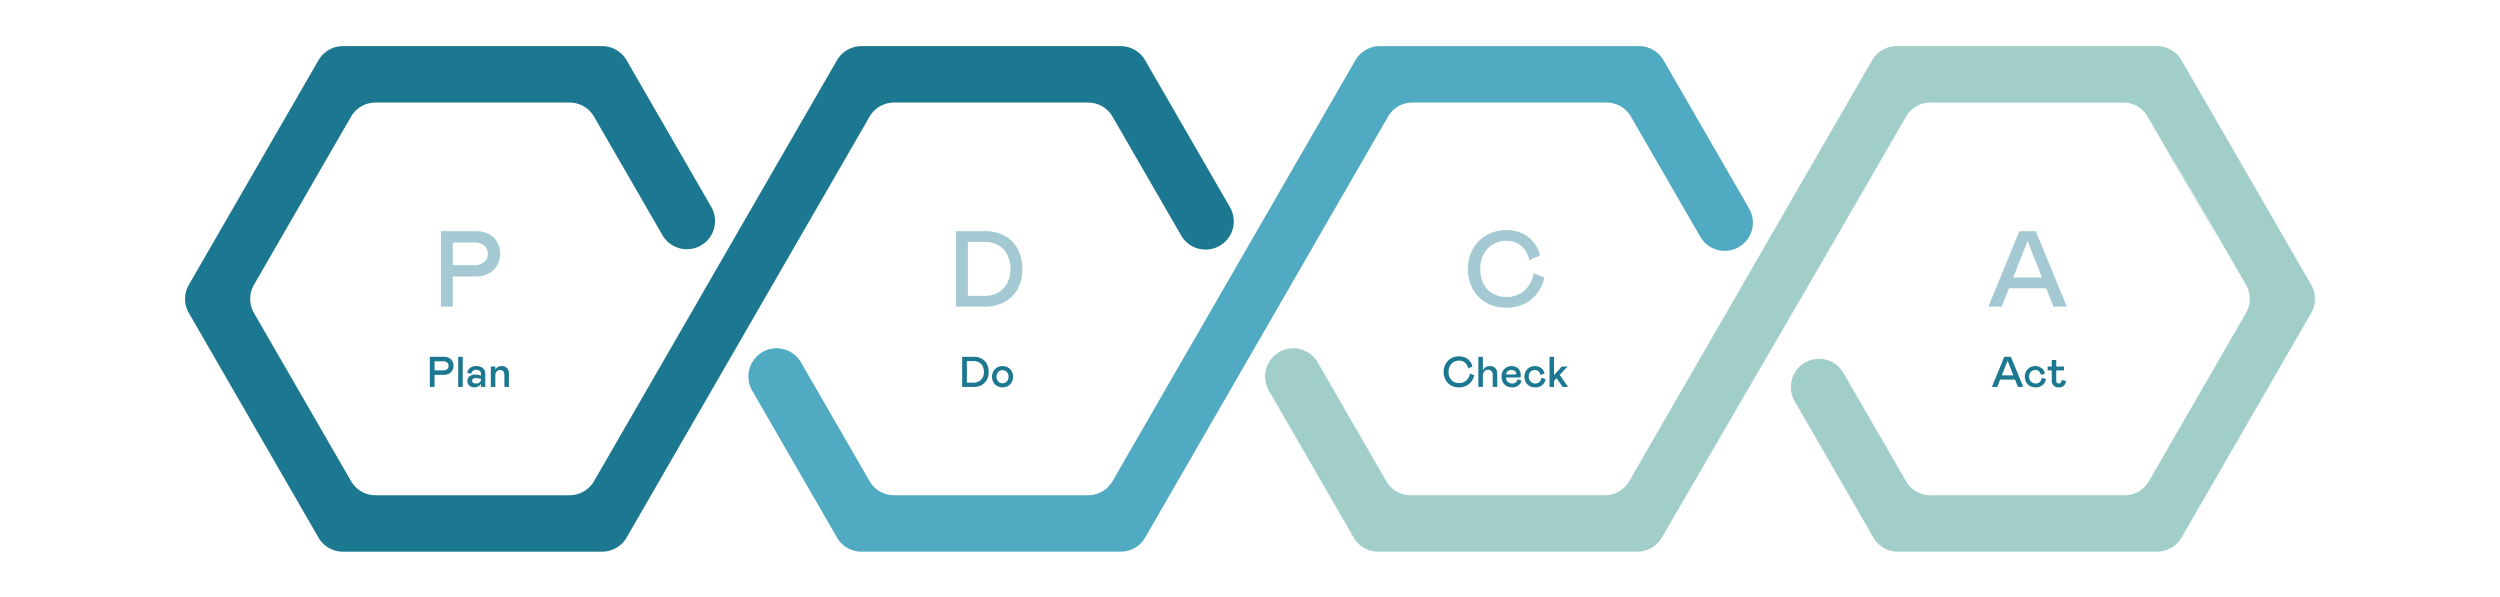
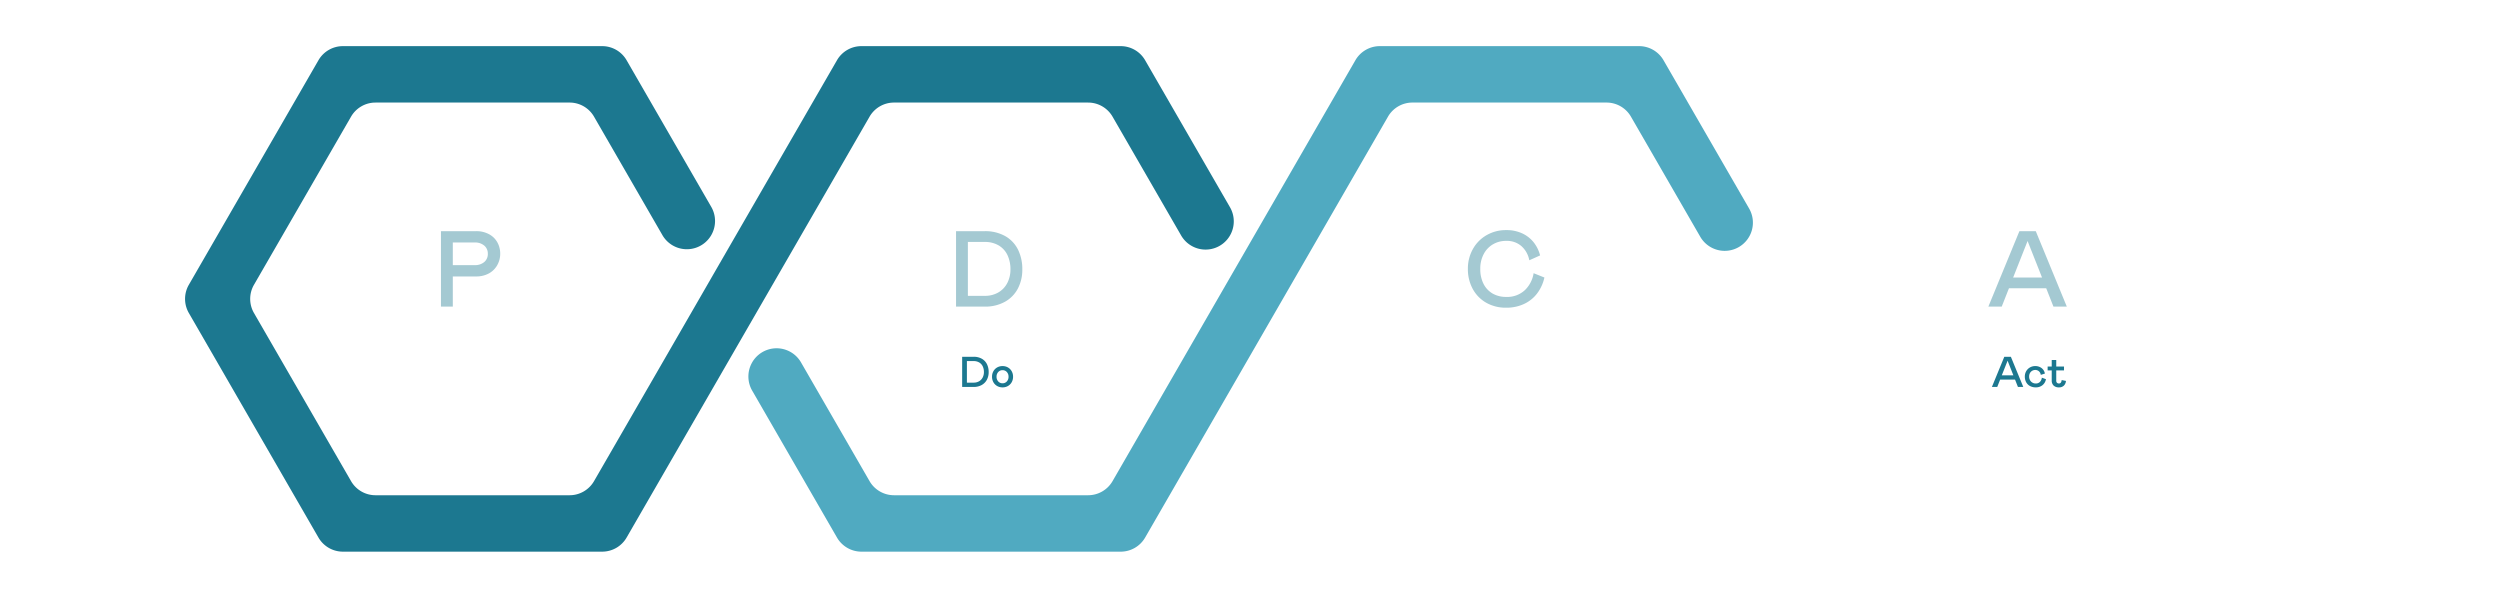
<svg xmlns="http://www.w3.org/2000/svg" width="1160" height="277" viewBox="0 0 1160 277">
  <g id="Group_51258" data-name="Group 51258" transform="translate(-320 -11609)">
-     <rect id="Rectangle_3115" data-name="Rectangle 3115" width="1160" height="277" transform="translate(320 11609)" fill="none" />
    <g id="Group_50074" data-name="Group 50074">
-       <path id="Path_83445" data-name="Path 83445" d="M646.122,0A13.1,13.1,0,0,0,634.79,6.545S523.147,200.036,522.105,201.839a13.1,13.1,0,0,1-11.33,6.546H420.687a13.1,13.1,0,0,1-11.332-6.546l-31.807-55.1a13.082,13.082,0,0,0-22.662,0v.014a13.085,13.085,0,0,0,0,13.077l39.351,68.186a13.131,13.131,0,0,0,11.332,6.546H525.892a13.1,13.1,0,0,0,11.332-6.546C635.359,59.142,609.425,103.878,650.5,32.726a13.1,13.1,0,0,1,11.332-6.545h89.488a13.072,13.072,0,0,1,11.332,6.545C809,113.048,797.217,92.382,785.436,71.714s-23.56-41.34,22.843,39.024a13.122,13.122,0,0,1,0,13.09l-45.045,78.012a13.066,13.066,0,0,1-11.33,6.546H661.827a13.1,13.1,0,0,1-11.332-6.546c-20.877-36.128-14.458-25.013-28.985-50.193a13.085,13.085,0,1,0-22.665,13.086c6.244,10.808-.791-1.377,36.534,63.288a13.129,13.129,0,0,0,11.332,6.546h120.3a13.067,13.067,0,0,0,11.333-6.546l60.173-104.193a13.116,13.116,0,0,0,0-13.09L778.339,6.545A13.066,13.066,0,0,0,767.006,0Z" transform="translate(553.87 11630.406)" fill="#a1cec8" />
      <path id="Path_83448" data-name="Path 83448" d="M477.179,0a13.1,13.1,0,0,0-11.333,6.545c-43.635,75.6-112.685,195.294-112.685,195.294a13.1,13.1,0,0,1-11.329,6.546H251.743a13.1,13.1,0,0,1-11.332-6.546l-31.807-55.1a13.083,13.083,0,0,0-22.663,0v.014a13.092,13.092,0,0,0,0,13.077L225.3,228.02a13.127,13.127,0,0,0,11.33,6.546H356.949a13.1,13.1,0,0,0,11.33-6.546C405.31,163.888,480.964,32.726,480.964,32.726A13.07,13.07,0,0,1,492.3,26.181h90.075A13.072,13.072,0,0,1,593.7,32.726l32.113,55.639a13.09,13.09,0,1,0,22.673-13.088L608.806,6.545A13.067,13.067,0,0,0,597.474,0Z" transform="translate(483.063 11630.406)" fill="#50aac1" />
      <path id="Path_83451" data-name="Path 83451" d="M313.827,0a13.085,13.085,0,0,0-11.332,6.541C209.056,168.356,264.757,72,189.761,201.84a13.085,13.085,0,0,1-11.33,6.542H88.351a13.083,13.083,0,0,1-11.33-6.544L31.974,123.825a13.087,13.087,0,0,1,0-13.086L77.021,32.723a13.083,13.083,0,0,1,11.33-6.541h90.078a13.082,13.082,0,0,1,11.332,6.542l31.733,54.969a13.086,13.086,0,0,0,22.682-.028l.006-.011a13.091,13.091,0,0,0-.017-13.053L204.878,6.546A13.084,13.084,0,0,0,193.547,0H73.233A13.086,13.086,0,0,0,61.9,6.546L1.752,110.74a13.088,13.088,0,0,0,0,13.083L61.9,228.017a13.086,13.086,0,0,0,11.332,6.542H193.547a13.084,13.084,0,0,0,11.332-6.542c4.988-8.631,111.47-193.1,112.736-195.293a13.08,13.08,0,0,1,11.332-6.542h90.077a13.088,13.088,0,0,1,11.333,6.541l31.829,55.135a13.085,13.085,0,0,0,22.68-.028l.006-.011a13.08,13.08,0,0,0-.017-13.054L445.472,6.546A13.084,13.084,0,0,0,434.139,0Z" transform="translate(405.867 11630.408)" fill="#1c7890" />
-       <path id="Path_85687" data-name="Path 85687" d="M3.64,0H1.44V-14h6.5a4.9,4.9,0,0,1,2.46.58,3.838,3.838,0,0,1,1.53,1.53,4.348,4.348,0,0,1,.51,2.09,4.277,4.277,0,0,1-.52,2.05,3.952,3.952,0,0,1-1.53,1.56,4.779,4.779,0,0,1-2.45.59H3.64Zm4.1-7.7a2.577,2.577,0,0,0,1.73-.57,1.906,1.906,0,0,0,.67-1.53,1.906,1.906,0,0,0-.67-1.53,2.577,2.577,0,0,0-1.73-.57H3.64v4.2ZM14.6-14h2.1V0H14.6ZM22,.2a3.473,3.473,0,0,1-1.5-.34,2.881,2.881,0,0,1-1.17-1,2.7,2.7,0,0,1-.45-1.56A2.656,2.656,0,0,1,19.9-4.99a4.275,4.275,0,0,1,2.6-.75,6.9,6.9,0,0,1,1.68.2l1,.24V-6a1.788,1.788,0,0,0-.63-1.46,2.384,2.384,0,0,0-1.57-.52,2.3,2.3,0,0,0-1.54.51,2.281,2.281,0,0,0-.76,1.37l-1.9-.5a3.842,3.842,0,0,1,1.39-2.24,4.421,4.421,0,0,1,2.81-.84,4.467,4.467,0,0,1,3.11.99A3.577,3.577,0,0,1,27.18-5.9V0h-2V-1.6A2.7,2.7,0,0,1,24.06-.3,3.832,3.832,0,0,1,22,.2Zm.84-1.8a2.589,2.589,0,0,0,1.69-.53,1.792,1.792,0,0,0,.65-1.47v-.1l-.76-.2a6.9,6.9,0,0,0-1.58-.26,2.332,2.332,0,0,0-1.28.31,1.052,1.052,0,0,0-.48.95,1.175,1.175,0,0,0,.43.93A2.005,2.005,0,0,0,22.84-1.6ZM29.74,0V-9.48h2.1V-8.1a3.082,3.082,0,0,1,1.27-1.2,3.811,3.811,0,0,1,1.71-.38,3.227,3.227,0,0,1,2.4.93,3.467,3.467,0,0,1,.92,2.55V0h-2.1V-5.48a2.671,2.671,0,0,0-.53-1.77,1.772,1.772,0,0,0-1.43-.63,2.092,2.092,0,0,0-1.6.69,2.7,2.7,0,0,0-.64,1.91V0Z" transform="translate(518 11788.543)" fill="#1c7890" />
      <path id="Path_85685" data-name="Path 85685" d="M1.44-14h5.3a7.535,7.535,0,0,1,3.82.91,5.878,5.878,0,0,1,2.38,2.51,8.123,8.123,0,0,1,.8,3.68,7.493,7.493,0,0,1-.82,3.54A6,6,0,0,1,10.52-.9,7.516,7.516,0,0,1,6.74,0H1.44ZM3.64-2h3.1a4.875,4.875,0,0,0,2.62-.67,4.319,4.319,0,0,0,1.63-1.78,5.441,5.441,0,0,0,.55-2.45A6.119,6.119,0,0,0,11-9.53a4.137,4.137,0,0,0-1.62-1.81A4.973,4.973,0,0,0,6.74-12H3.64ZM20.18.2a4.913,4.913,0,0,1-2.53-.65,4.6,4.6,0,0,1-1.73-1.77,5.115,5.115,0,0,1-.62-2.52,5.115,5.115,0,0,1,.62-2.52,4.6,4.6,0,0,1,1.73-1.77,4.913,4.913,0,0,1,2.53-.65,4.913,4.913,0,0,1,2.53.65,4.6,4.6,0,0,1,1.73,1.77,5.115,5.115,0,0,1,.62,2.52,5.115,5.115,0,0,1-.62,2.52A4.6,4.6,0,0,1,22.71-.45,4.913,4.913,0,0,1,20.18.2Zm0-1.9a2.6,2.6,0,0,0,1.99-.85,3.089,3.089,0,0,0,.79-2.19,3.089,3.089,0,0,0-.79-2.19,2.6,2.6,0,0,0-1.99-.85,2.6,2.6,0,0,0-1.99.85,3.089,3.089,0,0,0-.79,2.19,3.089,3.089,0,0,0,.79,2.19A2.6,2.6,0,0,0,20.18-1.7Z" transform="translate(765 11788.543)" fill="#1c7890" />
-       <path id="Path_85689" data-name="Path 85689" d="M7.94-12.2a4.748,4.748,0,0,0-2.45.64A4.533,4.533,0,0,0,3.77-9.74,5.731,5.731,0,0,0,3.14-7a5.963,5.963,0,0,0,.61,2.79A4.3,4.3,0,0,0,5.44-2.42a4.932,4.932,0,0,0,2.5.62,4.787,4.787,0,0,0,3.48-1.26A5.547,5.547,0,0,0,13.04-6.2l2,.8a7.549,7.549,0,0,1-1.3,2.89A6.488,6.488,0,0,1,11.32-.52,7.631,7.631,0,0,1,7.94.2,7.262,7.262,0,0,1,4.21-.74,6.482,6.482,0,0,1,1.72-3.32,7.658,7.658,0,0,1,.84-7a7.407,7.407,0,0,1,.92-3.67,6.7,6.7,0,0,1,2.55-2.59,7.135,7.135,0,0,1,3.63-.94,6.829,6.829,0,0,1,3.07.65,5.842,5.842,0,0,1,2.11,1.71A6.44,6.44,0,0,1,14.24-9.5l-2,.9a4.671,4.671,0,0,0-1.42-2.59A4.091,4.091,0,0,0,7.94-12.2ZM16.96,0V-14h2.1v6.46A3.192,3.192,0,0,1,20.3-9.11a3.607,3.607,0,0,1,2.04-.57,3.241,3.241,0,0,1,2.47.96,3.458,3.458,0,0,1,.91,2.48V0h-2.1V-5.64a2.391,2.391,0,0,0-.56-1.71,2.128,2.128,0,0,0-1.62-.59,2.162,2.162,0,0,0-1.7.78,3.115,3.115,0,0,0-.68,2.12V0Zm15.7-1.6a2.667,2.667,0,0,0,1.68-.51,2.494,2.494,0,0,0,.88-1.49l1.8.7a4.56,4.56,0,0,1-1.6,2.29A4.564,4.564,0,0,1,32.64.2a5.25,5.25,0,0,1-2.57-.61,4.3,4.3,0,0,1-1.73-1.74,5.424,5.424,0,0,1-.62-2.65,5.327,5.327,0,0,1,.57-2.47,4.387,4.387,0,0,1,1.62-1.76,4.521,4.521,0,0,1,2.43-.65,4.754,4.754,0,0,1,2.21.5,3.662,3.662,0,0,1,1.52,1.45,4.372,4.372,0,0,1,.55,2.23,6.028,6.028,0,0,1-.1,1.1h-6.7a2.568,2.568,0,0,0,.85,2.09A3.009,3.009,0,0,0,32.66-1.6Zm-.34-6.28a2.566,2.566,0,0,0-1.67.56,2.307,2.307,0,0,0-.83,1.52h4.7l.02-.18a1.693,1.693,0,0,0-.63-1.39A2.446,2.446,0,0,0,32.32-7.88ZM40.34-4.8a3.267,3.267,0,0,0,.43,1.69,3.009,3.009,0,0,0,1.12,1.12,2.9,2.9,0,0,0,1.45.39,2.642,2.642,0,0,0,2.03-.76,3.435,3.435,0,0,0,.87-1.94l1.9.7A4.509,4.509,0,0,1,46.5-.79,4.853,4.853,0,0,1,43.44.2a5.584,5.584,0,0,1-2.69-.62,4.352,4.352,0,0,1-1.78-1.76,5.327,5.327,0,0,1-.63-2.62,4.913,4.913,0,0,1,.65-2.53,4.637,4.637,0,0,1,1.75-1.73,4.805,4.805,0,0,1,2.4-.62,4.771,4.771,0,0,1,2.98.93A4,4,0,0,1,47.64-6.2l-1.9.6a2.653,2.653,0,0,0-.86-1.67,2.554,2.554,0,0,0-1.74-.61,2.774,2.774,0,0,0-1.33.35,2.734,2.734,0,0,0-1.06,1.04A3.255,3.255,0,0,0,40.34-4.8ZM58.58,0h-2.5L53.26-4.08,52.08-2.84V0h-2.1V-14h2.1v8.5l3.6-3.98h2.7L54.7-5.6Z" transform="translate(989 11788.543)" fill="#1c7890" />
      <path id="Path_85690" data-name="Path 85690" d="M6-14H9.04L14.8,0H12.32L10.98-3.4H4.06L2.72,0H.24Zm4.2,8.6L7.52-12.18,4.84-5.4Zm7.32.6a3.267,3.267,0,0,0,.43,1.69,3.009,3.009,0,0,0,1.12,1.12,2.9,2.9,0,0,0,1.45.39,2.642,2.642,0,0,0,2.03-.76,3.435,3.435,0,0,0,.87-1.94l1.9.7A4.509,4.509,0,0,1,23.68-.79,4.853,4.853,0,0,1,20.62.2a5.584,5.584,0,0,1-2.69-.62,4.352,4.352,0,0,1-1.78-1.76,5.327,5.327,0,0,1-.63-2.62,4.913,4.913,0,0,1,.65-2.53,4.637,4.637,0,0,1,1.75-1.73,4.805,4.805,0,0,1,2.4-.62,4.771,4.771,0,0,1,2.98.93A4,4,0,0,1,24.82-6.2l-1.9.6a2.653,2.653,0,0,0-.86-1.67,2.554,2.554,0,0,0-1.74-.61,2.774,2.774,0,0,0-1.33.35,2.734,2.734,0,0,0-1.06,1.04A3.255,3.255,0,0,0,17.52-4.8ZM31.4.2a3.445,3.445,0,0,1-2.54-.86A3.162,3.162,0,0,1,28-3V-7.68H26.1v-1.8H28V-12.5h2.1v3.02h3.6v1.8H30.1V-2.9a1.27,1.27,0,0,0,.35.97,1.194,1.194,0,0,0,.85.33,1.122,1.122,0,0,0,.92-.39A2.146,2.146,0,0,0,32.6-3.2l2,.4a3.341,3.341,0,0,1-.99,2.21A3.117,3.117,0,0,1,31.4.2Z" transform="translate(1244 11788.541)" fill="#1c7890" />
      <path id="Path_85686" data-name="Path 85686" d="M9.1,0H3.6V-35H19.85A12.254,12.254,0,0,1,26-33.55a9.6,9.6,0,0,1,3.825,3.825A10.87,10.87,0,0,1,31.1-24.5a10.693,10.693,0,0,1-1.3,5.125,9.88,9.88,0,0,1-3.825,3.9A11.949,11.949,0,0,1,19.85-14H9.1ZM19.35-19.25a6.442,6.442,0,0,0,4.325-1.425A4.766,4.766,0,0,0,25.35-24.5a4.766,4.766,0,0,0-1.675-3.825A6.442,6.442,0,0,0,19.35-29.75H9.1v10.5Z" transform="translate(521 11751.268)" fill="#1c7890" opacity="0.399" />
      <path id="Path_85684" data-name="Path 85684" d="M3.6-35H16.85a18.837,18.837,0,0,1,9.55,2.275,14.7,14.7,0,0,1,5.95,6.275,20.306,20.306,0,0,1,2,9.2A18.732,18.732,0,0,1,32.3-8.4a15.006,15.006,0,0,1-6,6.15A18.791,18.791,0,0,1,16.85,0H3.6ZM9.1-5h7.75A12.188,12.188,0,0,0,23.4-6.675a10.8,10.8,0,0,0,4.075-4.45A13.6,13.6,0,0,0,28.85-17.25a15.3,15.3,0,0,0-1.35-6.575,10.343,10.343,0,0,0-4.05-4.525A12.432,12.432,0,0,0,16.85-30H9.1Z" transform="translate(760 11751.268)" fill="#1c7890" opacity="0.399" />
      <path id="Path_85688" data-name="Path 85688" d="M19.85-30.5a11.869,11.869,0,0,0-6.125,1.6,11.333,11.333,0,0,0-4.3,4.55A14.328,14.328,0,0,0,7.85-17.5a14.906,14.906,0,0,0,1.525,6.975A10.753,10.753,0,0,0,13.6-6.05,12.33,12.33,0,0,0,19.85-4.5a11.969,11.969,0,0,0,8.7-3.15A13.867,13.867,0,0,0,32.6-15.5l5,2a18.872,18.872,0,0,1-3.25,7.225A16.22,16.22,0,0,1,28.3-1.3,19.077,19.077,0,0,1,19.85.5a18.154,18.154,0,0,1-9.325-2.35A16.206,16.206,0,0,1,4.3-8.3a19.145,19.145,0,0,1-2.2-9.2,18.517,18.517,0,0,1,2.3-9.175,16.76,16.76,0,0,1,6.375-6.475A17.836,17.836,0,0,1,19.85-35.5a17.071,17.071,0,0,1,7.675,1.625A14.606,14.606,0,0,1,32.8-29.6a16.1,16.1,0,0,1,2.8,5.85l-5,2.25a11.679,11.679,0,0,0-3.55-6.475A10.228,10.228,0,0,0,19.85-30.5Z" transform="translate(999 11751.268)" fill="#1c7890" opacity="0.399" />
      <path id="Path_85691" data-name="Path 85691" d="M15-35h7.6L37,0H30.8L27.45-8.5H10.15L6.8,0H.6ZM25.5-13.5,18.8-30.45,12.1-13.5Z" transform="translate(1242 11751.268)" fill="#1c7890" opacity="0.399" />
    </g>
  </g>
</svg>